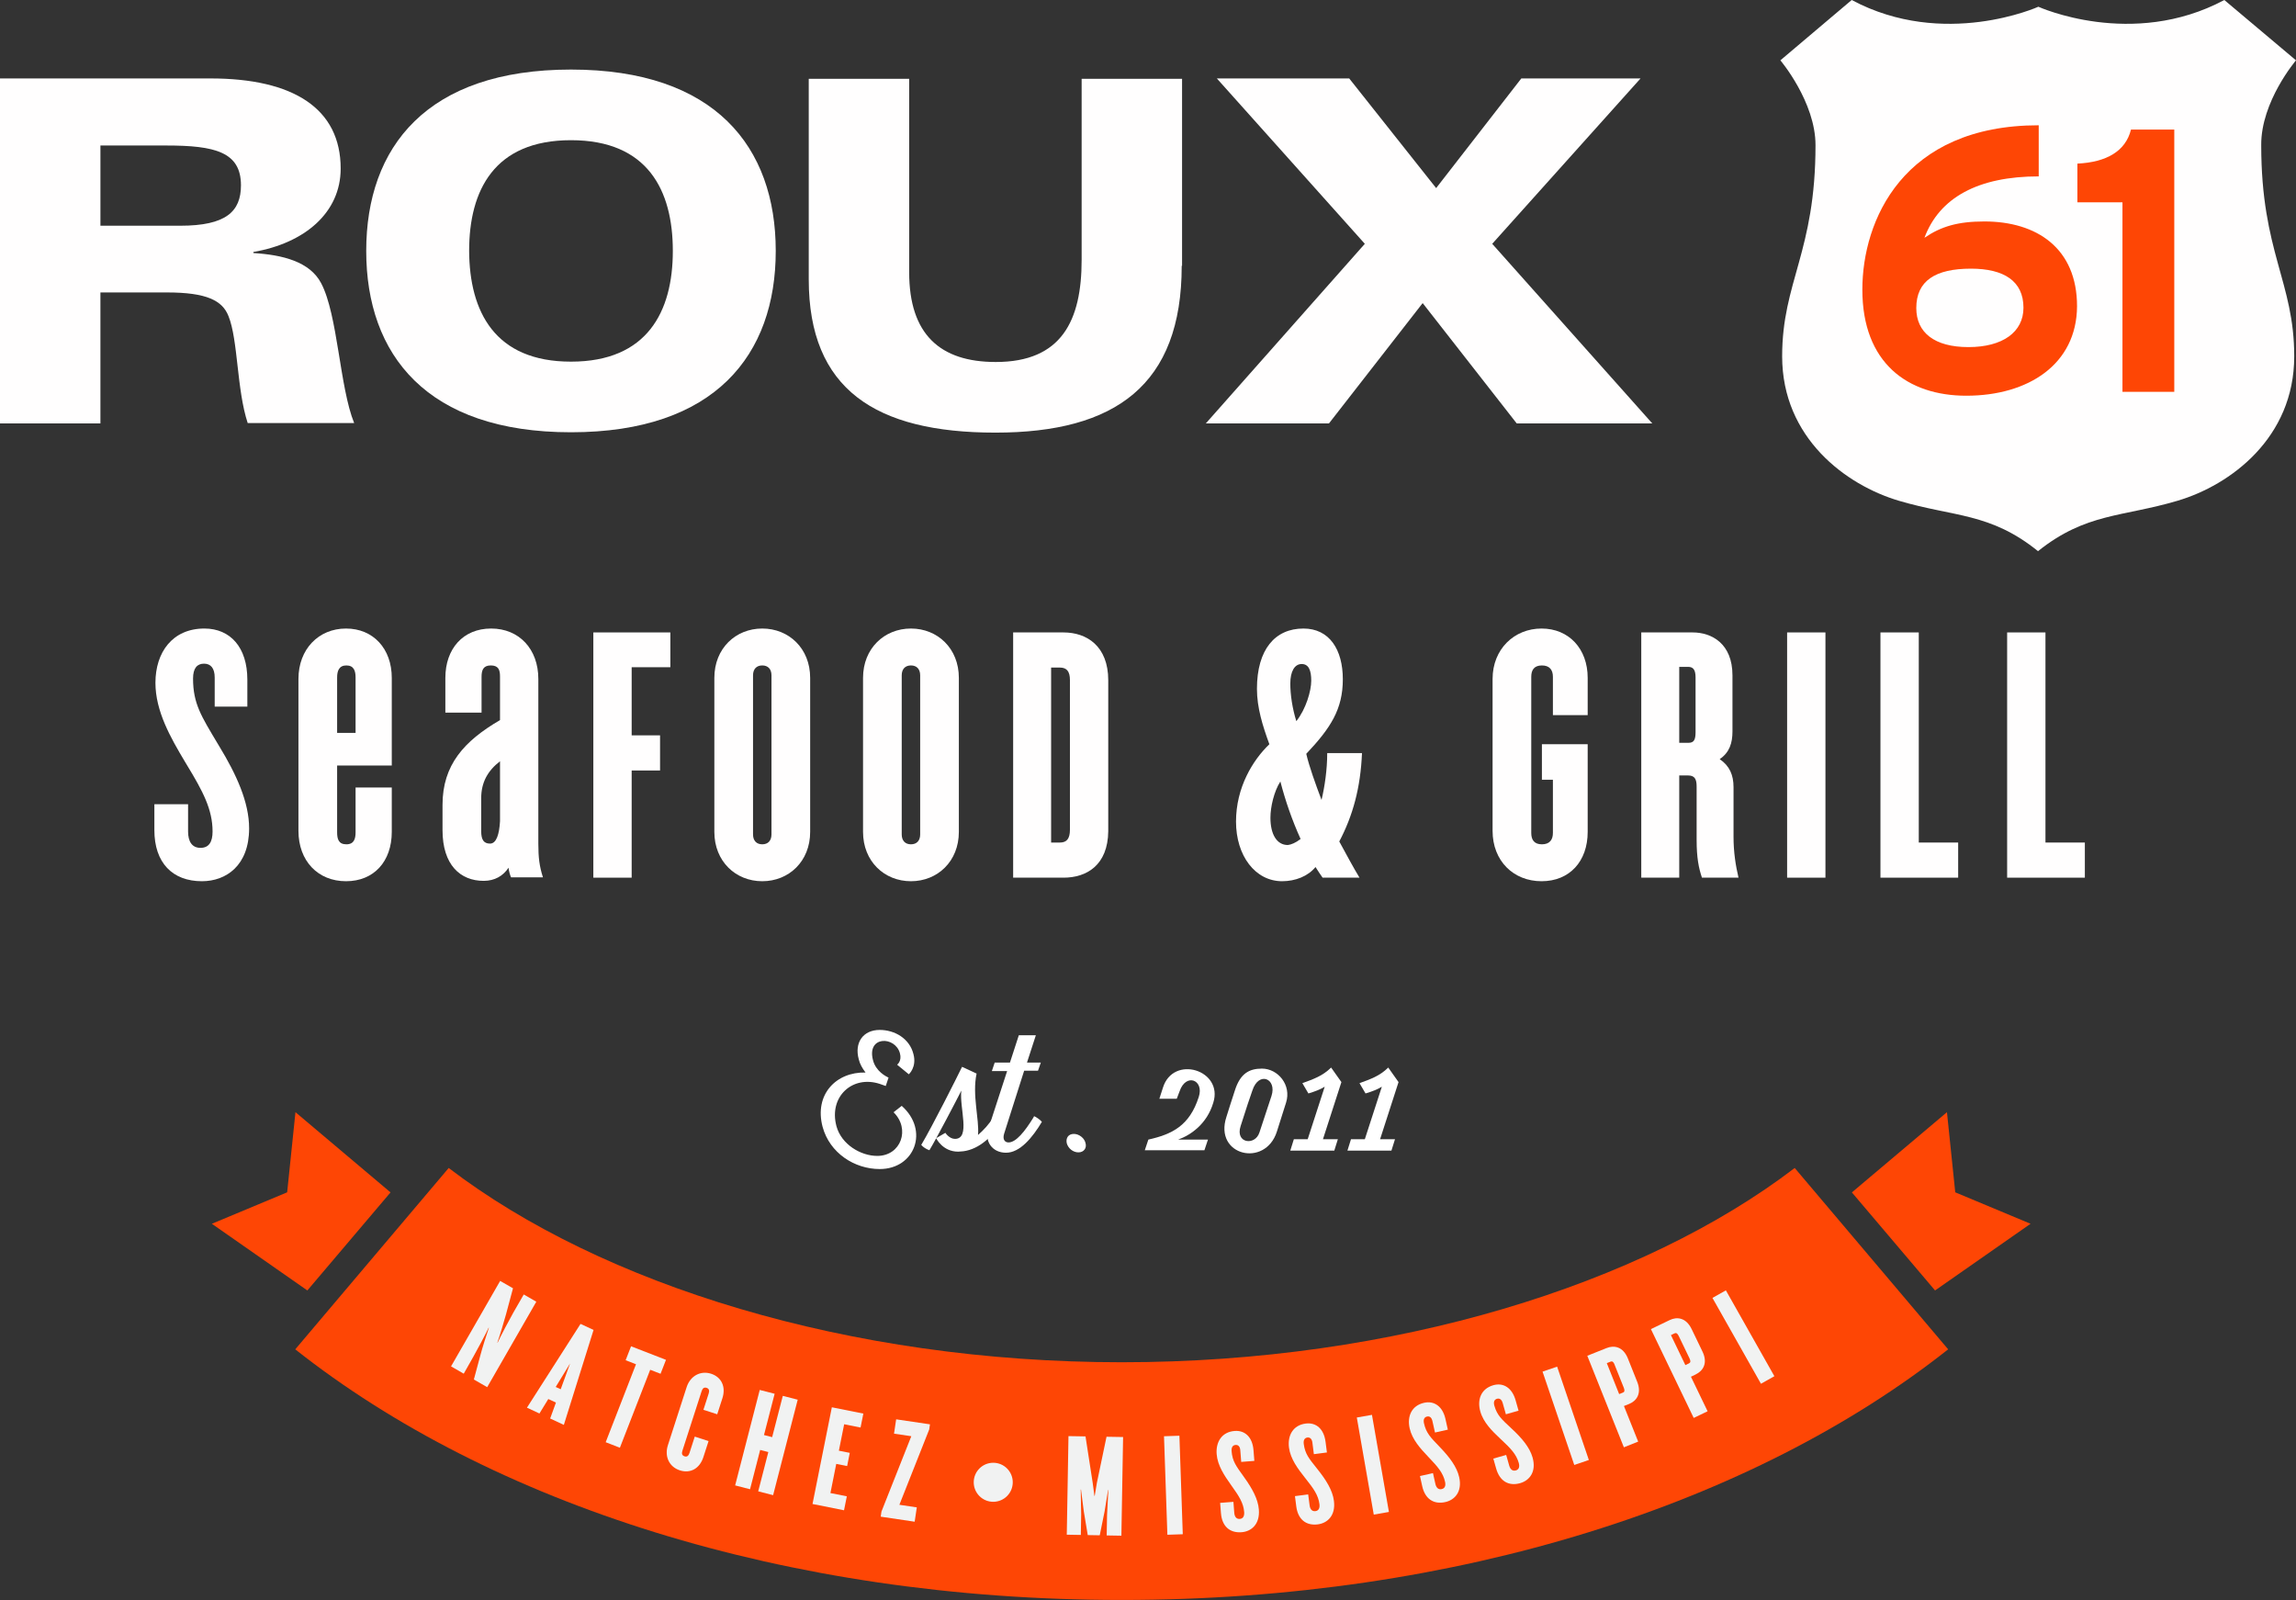
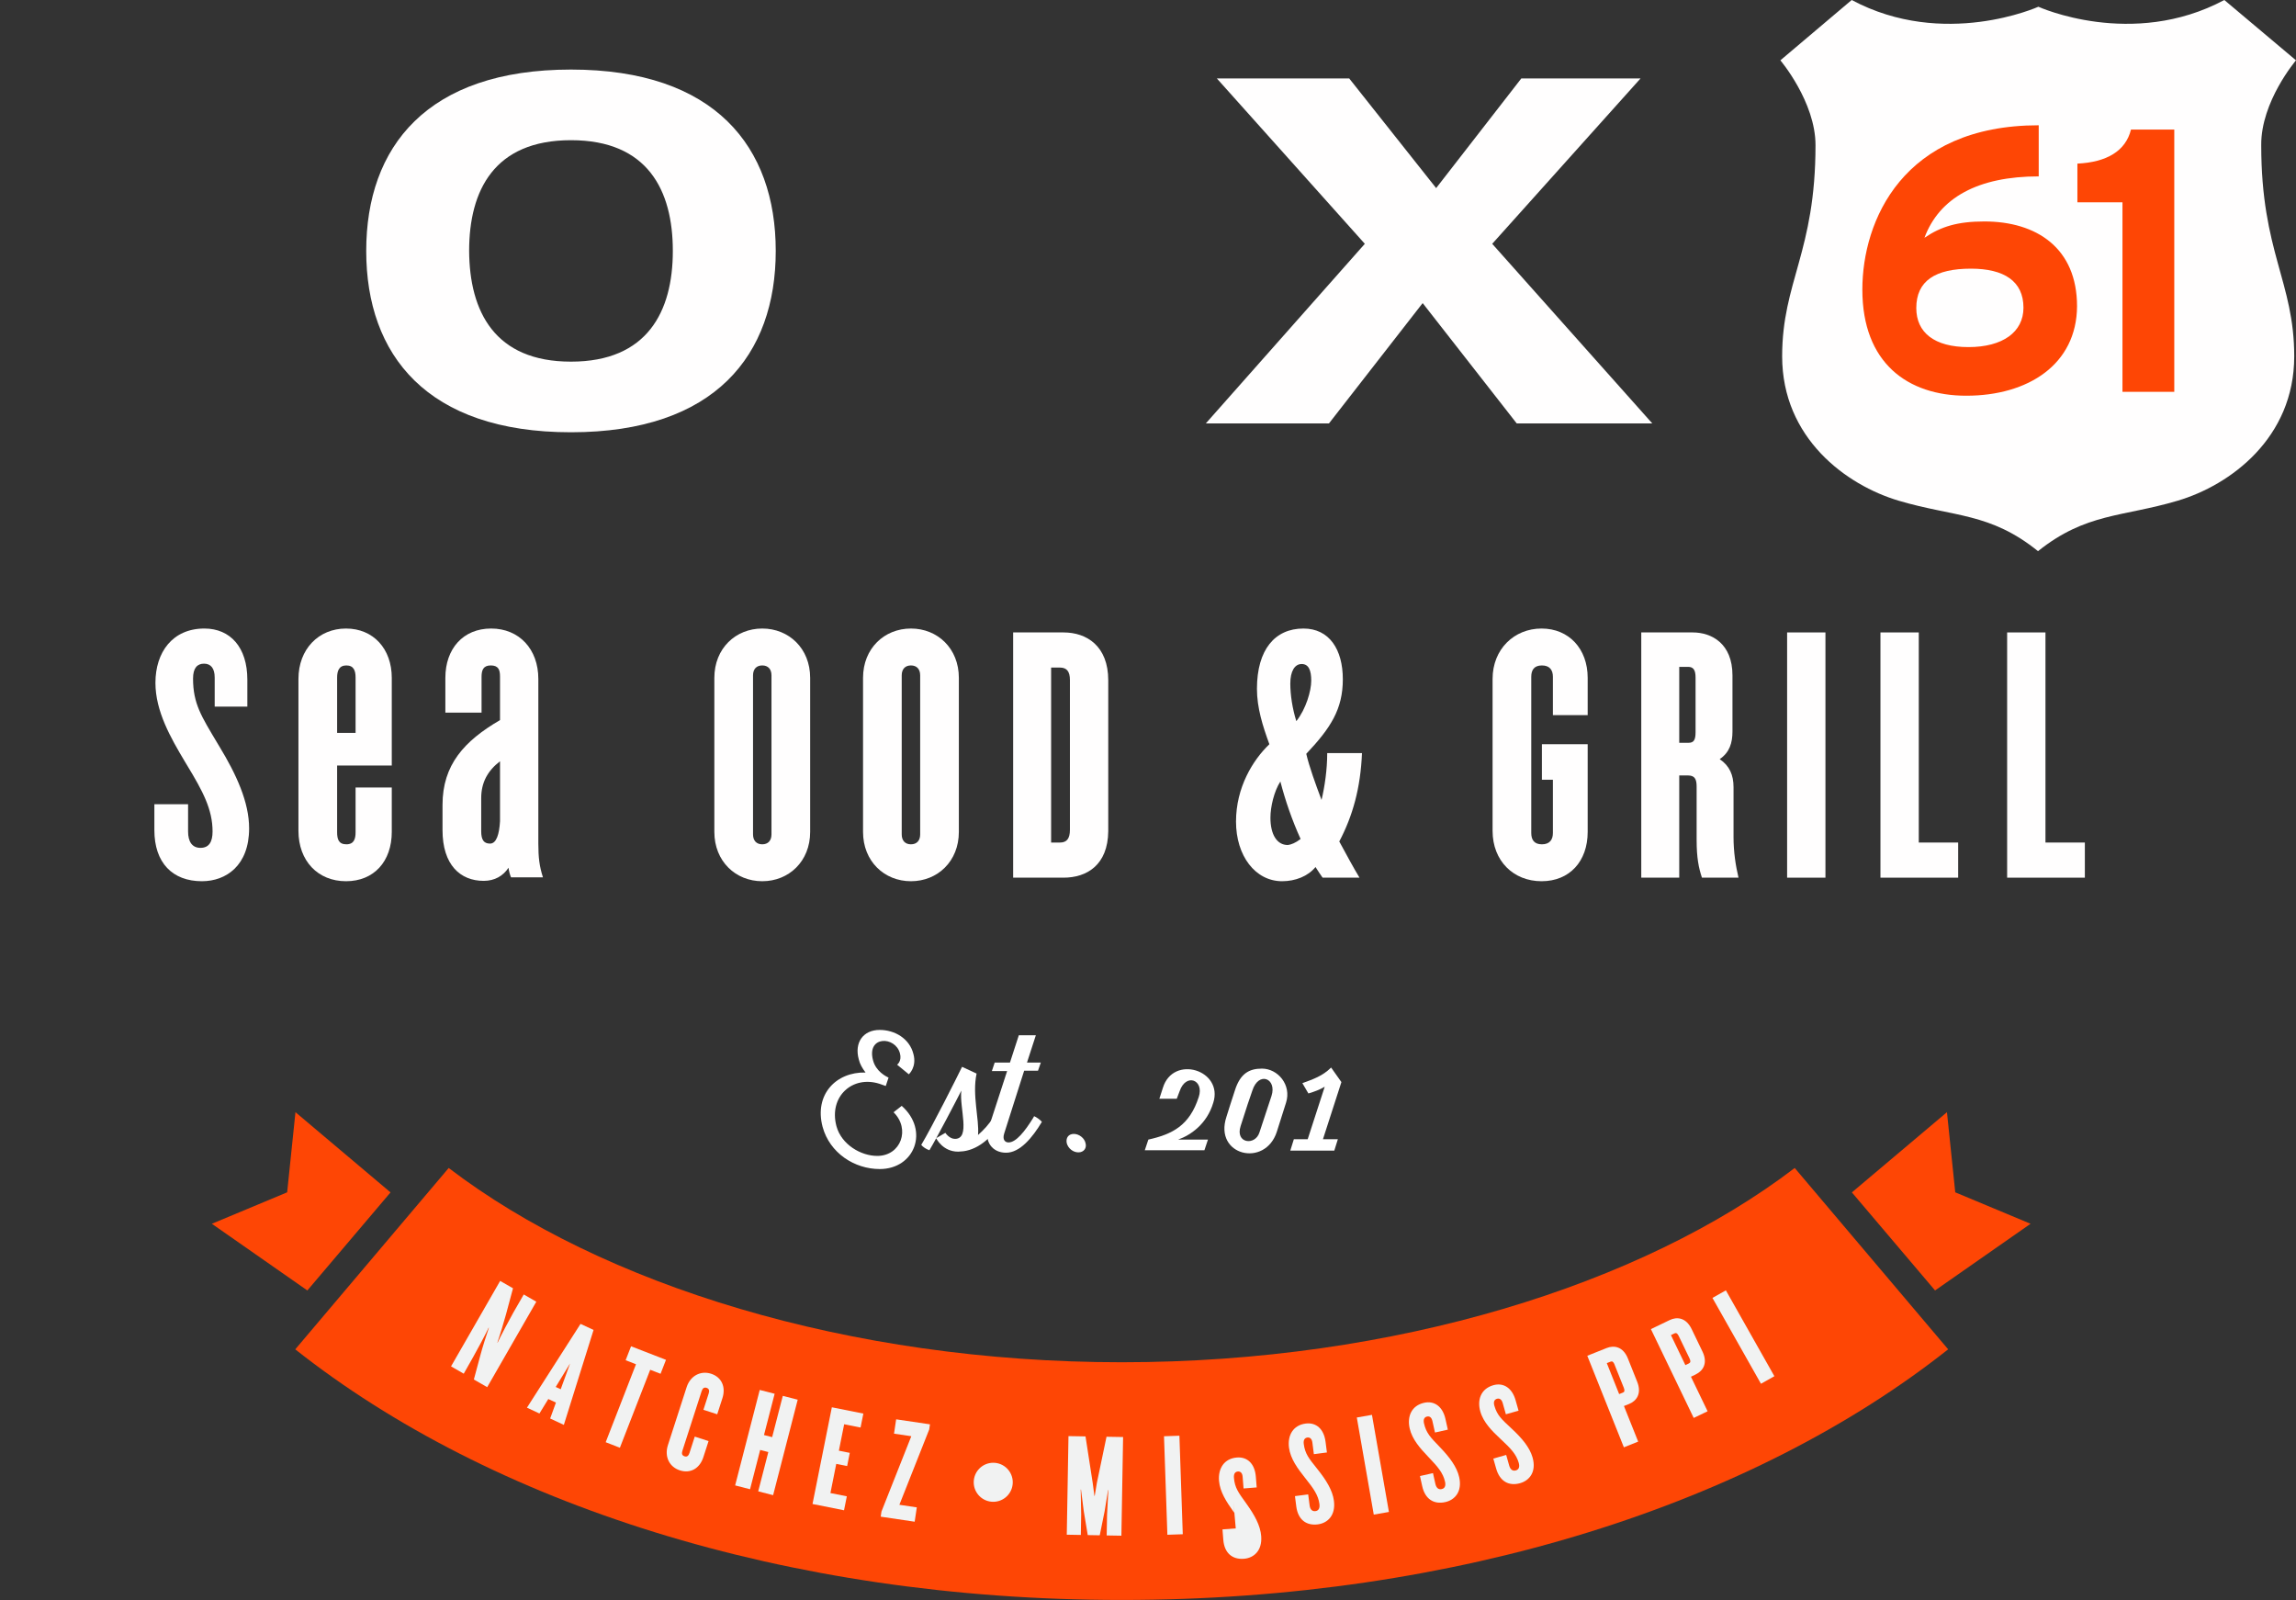
<svg xmlns="http://www.w3.org/2000/svg" id="Layer_1" version="1.1" viewBox="0 0 647 450.9">
  <rect x="0" y="0" width="647" height="450.9" fill="#333333" stroke="none" />
  <defs>
    <style>
      .st0 {
        fill: #f1f2f2;
      }

      .st1 {
        fill: #fff;
      }

      .st2 {
        fill: #fffefe;
      }

      .st3 {
        fill: #fe4605;
      }

      .st4 {
        fill: #fe4605;
      }
    </style>
  </defs>
  <g>
    <g>
-       <path class="st2" d="M0,22.1h59.3c23.4,0,36.7,8.5,36.7,25.4,0,12.4-10.1,21-24.6,23.5v.3c8.2.5,15.9,2.4,19.1,8.5,4.7,8.9,5.2,29.3,9.3,39.4h-30c-3.1-9.4-2.7-23.4-5.4-30.1-1.7-4.4-6.1-6.7-17.4-6.7h-18.7v36.9H0V22.1ZM28.3,63.6h22.5c12.9,0,17.1-4,17.1-11.4,0-9.4-7.4-11.2-21-11.2h-18.6v22.6Z" />
      <path class="st2" d="M160.9,19.6c40.6,0,57.7,21.8,57.7,51.1s-17.1,51.1-57.7,51.1-57.7-21.8-57.7-51.1,17.1-51.1,57.7-51.1ZM160.9,101.9c21.5,0,28.7-14.1,28.7-31.2s-7.1-31.2-28.7-31.2-28.7,14.1-28.7,31.2c.1,17.1,7.2,31.2,28.7,31.2Z" />
-       <path class="st2" d="M333,74.9c0,33.6-18.7,47-52.5,47s-52.6-12.2-52.6-43.2V22.2h28.3v54.5c0,17.5,8.7,25.3,24.4,25.3,18.6,0,24.2-11.7,24.2-28.8V22.2h28.3v52.7h-.1Z" />
      <path class="st2" d="M384.6,68.7l-41.7-46.6h37.3l24.5,30.9,24-30.9h33.6l-41.8,46.6,45.1,50.6h-38.2l-26.5-33.9-26.4,33.9h-34.7l44.8-50.6Z" />
    </g>
    <g>
      <path class="st2" d="M53,226.6v7.7c0,2.8,1.1,4.6,3.5,4.6s3.4-1.7,3.4-4.6c0-6.2-2.7-11.3-7.2-18.7l-.6-1c-4-6.7-8.3-14.2-8.3-22.2,0-8.6,4.8-15.3,13.8-15.3,7.3,0,12.1,5.3,12.1,14.4v7.6h-9.2v-8.2c0-2.6-1.1-3.9-3-3.9s-3.1,1.2-3.1,4.2c0,7.1,2.4,10.7,6.8,18.1l.6,1c4.8,7.9,8.4,15.7,8.4,23.1,0,10.5-6.5,14.9-13.3,14.9-8.3,0-13.4-5.2-13.4-14.4v-7.3h9.5Z" />
      <path class="st2" d="M95,215.7v18.8c0,1.9.4,3.4,2.6,3.4s2.6-1.6,2.6-3.4v-12.6h10.2v12.5c0,8.3-5,13.9-12.9,13.9s-13.4-5.7-13.4-14.2v-42.8c0-8.4,5.7-14.2,13.4-14.2s12.9,5.7,12.9,13.9v24.7h-15.4ZM97.6,187.5c-2.1,0-2.6,1.6-2.6,3.4v15.6h5.2v-15.6c0-1.9-.5-3.4-2.6-3.4Z" />
      <path class="st2" d="M138.3,187.5c-2.1,0-2.6,1.3-2.6,3.2v10.1h-10.2v-9.8c0-8.2,5-13.9,12.9-13.9s13.3,5.8,13.3,14.2v46.4c0,3.9.3,6.4,1.3,9.5h-9c-.3-.7-.6-1.8-.7-2.7-1.5,2.3-3.9,3.7-7,3.7-6.6,0-11.6-4.5-11.6-14.3v-7.1c0-11.3,6.1-18,16.2-23.9v-12.3c0-1.8-.4-3.1-2.6-3.1ZM140.9,214.5c-3.5,2.7-5.3,6-5.3,10.4v9.3c0,2.4.7,3.5,2.5,3.5s2.6-2.7,2.8-6.3v-16.9Z" />
-       <path class="st2" d="M178,187.9v19.3h8v9.9h-8v30.2h-10.8v-69.1h21.7v9.8h-10.9v-.1Z" />
      <path class="st2" d="M228.3,191v43.4c0,8.3-6,13.9-13.5,13.9s-13.5-5.6-13.5-13.9v-43.4c0-8.3,6-13.9,13.5-13.9s13.5,5.6,13.5,13.9ZM212.2,190.3v44.8c0,1.8,1,2.8,2.6,2.8s2.6-1,2.6-2.8v-44.8c0-1.8-1-2.8-2.6-2.8-1.6,0-2.6,1-2.6,2.8Z" />
      <path class="st2" d="M270.2,191v43.4c0,8.3-6,13.9-13.5,13.9s-13.5-5.6-13.5-13.9v-43.4c0-8.3,6-13.9,13.5-13.9s13.5,5.6,13.5,13.9ZM254.1,190.3v44.8c0,1.8,1,2.8,2.6,2.8s2.6-1,2.6-2.8v-44.8c0-1.8-1-2.8-2.6-2.8-1.6,0-2.6,1-2.6,2.8Z" />
      <path class="st2" d="M299.7,247.3h-14.2v-69.1h14.2c6.5,0,12.6,3.8,12.6,13.5v42.5c-.1,9.6-6.1,13.1-12.6,13.1ZM301.5,191.6c0-2.4-.9-3.5-2.8-3.5h-2.5v49.3h2.5c1.9,0,2.8-1.1,2.8-3.6v-42.2Z" />
      <path class="st2" d="M374,212.2h9.8c-.4,9.8-2.6,17.7-6.4,24.9,1.9,3.5,4,7.4,5.7,10.2h-10.4c-.6-.8-1.2-1.8-2-3-2.1,2.6-5.7,4-9.4,4-7.6,0-13-7.2-13-16.8s4.7-17.3,9.4-21.8c-1.9-5.2-3.5-10.3-3.5-15.6,0-11.1,5.1-17,13.1-17,7.3,0,11.1,5.9,11.1,14.3s-3.4,13.7-10.3,21c.8,3.5,2.6,8.5,4.3,13,.9-3.8,1.6-8.5,1.6-13.2ZM366.5,236.4c-2.4-5.3-4.3-10.8-5.7-16.2-1.8,2.8-2.8,7.2-2.8,10.2,0,4.7,1.8,7.7,4.9,7.7.9-.1,2.2-.6,3.6-1.7ZM363.6,192.6c0,3.2.6,7.1,1.7,10.6,2.7-3.4,4.2-8.5,4.2-11.4s-.7-4.7-2.7-4.7-3.2,2.1-3.2,5.5Z" />
      <path class="st2" d="M437.6,219.7h-3.1v-10h12.9v24.7c0,8.3-5.1,13.9-13,13.9s-13.8-5.7-13.8-14.2v-42.8c0-8.4,6.1-14.2,13.8-14.2s13,5.7,13,13.9v10.5h-9.8v-10.8c0-1.9-.9-3.2-3.1-3.2s-3,1.3-3,3.2v44c0,1.9.8,3.2,3,3.2s3.1-1.3,3.1-3.2v-15Z" />
      <path class="st2" d="M489.9,247.3h-10.3c-.9-2.7-1.5-5.5-1.5-10.7v-15c0-2-.5-3.1-2.4-3.1h-2.5v28.8h-10.7v-69.1h14.5c5.3,0,11.2,3.1,11.2,12.1v15.8c0,3.2-.8,5.9-3.6,7.8,2.8,1.9,3.9,4.5,3.9,7.9v14c0,4.3.6,8.1,1.4,11.5ZM477.8,190.9c0-2.1-.6-3-2.1-3h-2.5v21.4h2.6c1.5,0,2-.8,2-3v-15.4Z" />
      <path class="st2" d="M503.6,247.3v-69.1h10.8v69.1h-10.8Z" />
      <path class="st2" d="M551.8,247.3h-21.9v-69.1h10.8v59.2h11.1v9.9h0Z" />
      <path class="st2" d="M587.5,247.3h-21.9v-69.1h10.8v59.2h11.1v9.9Z" />
    </g>
    <g>
      <path class="st2" d="M647,17L626.8,0c-26,13.9-52.4,1.9-52.4,1.9,0,0-26.6,12-52.6-1.9l-20.1,17s9.9,11.7,9.9,23.9c0,30.1-9.4,38.5-9.4,59.5,0,23,18,36.3,32.9,40.7,15.5,4.6,25.7,3.3,39.2,14.2,13.5-10.8,23.8-9.6,39.3-14.2,14.9-4.4,32.9-17.7,32.9-40.7,0-21-9.3-29.4-9.3-59.5-.1-12.3,9.8-23.9,9.8-23.9Z" />
      <g>
        <path class="st4" d="M554.1,111.5c-16.5,0-29.3-9.2-29.3-29.9,0-19.4,11.4-46.3,49.7-46.3v14.4c-17.1,0-28,6-32.2,17.3,4.7-3.2,9.4-4.6,16.9-4.6,14.7,0,26.1,7.5,26.1,23.9-.1,16.4-13.8,25.2-31.2,25.2ZM555.4,75.7c-10,0-15.4,3.4-15.4,11.1,0,6.9,5.1,11,14.7,11s15.5-4.2,15.5-11.1c0-7.5-5.5-11-14.8-11Z" />
        <path class="st4" d="M598.1,110.4v-53.4h-12.7v-10.9c8.2-.4,13.6-3.5,15.1-9.6h12.2v73.9h-14.6Z" />
      </g>
    </g>
  </g>
  <g>
    <path class="st1" d="M254.1,311.6c7.8,6.9,3.7,17.8-6.2,17.8-7.1,0-14.1-4.5-16.1-11.9-2.4-9.1,3.8-15.5,12.1-15.3-.9-1.2-1.6-2.4-1.9-3.7-1.3-4.7,1.2-8.3,5.9-8.3,4.2,0,8.4,2.4,9.5,6.8,1,3.7-1.3,5.7-1.3,5.7l-3.3-2.7s1.4-1,.8-3.2c-1.3-4.9-9.4-5-7.6,1.9.8,3.2,3.7,4.6,4.3,4.9h.1l-.8,2.4c-.6-.2-1.2-.4-1.7-.6-7.7-2.5-14.4,3.6-12.2,11.9,1.4,5.2,6.9,8.4,11.5,8.4,6.7,0,9.4-7.6,4.6-12.3l2.3-1.8Z" />
    <path class="st1" d="M259.6,322.6c3-5,10.2-19.3,11.5-22l4.1,1.9c-1.3,6,.8,12.9.4,17.3,1.5-1.3,3.2-3.1,4.4-5.1l.2-.4c.7.2,1.8.9,2.2,1.6-2.5,4.1-6.3,7.9-11,8.5h-.1c-.4,0-.8.1-1.3.1-4.4,0-6.2-3.8-6.2-3.8l2.6-1.5s1.1,1.7,2.7,1.7c4.5,0,1.2-8.8,1.8-13.6-1.1,2.2-7.1,13.7-9,16.8-.9-.3-1.8-.9-2.3-1.5Z" />
    <path class="st1" d="M280.3,299.4h4.3l2.5-7.7h4.8l-2.5,7.7h3.9l-.8,2.3h-3.9l-5.6,17.6c-.6,1.8.2,2.6,1.2,2.6,2.1,0,4.6-3.1,7-7l.2-.4c.7.3,1.7,1,2.2,1.6-2.7,4.5-6.2,8.7-10.1,8.7s-6.1-3.2-5-6.7l5.3-16.3h-4.3l.8-2.4Z" />
    <path class="st1" d="M302.6,319.5c1.5,0,3,1.2,3.3,2.6.4,1.4-.5,2.6-2,2.6s-2.9-1.1-3.3-2.6c-.3-1.5.5-2.6,2-2.6Z" />
    <path class="st1" d="M337.8,309.1c1.6-4.8-3.6-6.9-5.4-1.6l-.8,2.1h-4.9l1-3.1c2.9-9.4,17.1-5,14.2,4.2-1.8,6-6.3,9.1-9.9,10.4h8.4l-1,3h-16.8l1-3c6.7-1.5,11.6-3.9,14.2-12Z" />
    <path class="st1" d="M346.7,311.2l1.3-4c1.5-4.7,4-6.1,7.6-6.1,4.5,0,8.4,4.6,6.8,9.6l-2.6,8.2c-3.3,10.2-17.8,6.7-14.2-4.2l1.1-3.5ZM349.6,317.3c-1.6,4.9,4.1,5.6,5.3,1.8l3.4-10.3c1.6-4.9-3.6-7.1-5.4-1.5l-1.3,3.8-2,6.2Z" />
    <path class="st1" d="M367,305.2c3-1.1,5.7-2,8.1-4.4l2.9,4.1-5.2,16.1h4.2l-1,3.2h-12.4l1-3.2h3.9l4.8-14.8c-1.3.8-2.9,1.4-4.6,1.9l-1.7-2.9Z" />
-     <path class="st1" d="M383.1,305.2c3-1.1,5.7-2,8.1-4.4l2.9,4.1-5.2,16.1h4.2l-1,3.2h-12.4l1-3.2h3.9l4.8-14.8c-1.3.8-2.9,1.4-4.6,1.9l-1.7-2.9Z" />
  </g>
  <g>
    <g>
      <path class="st3" d="M505.74,329.1c-43.03,32.88-112.7,54.74-189.65,54.74s-146.62-21.86-189.65-54.74l-43.24,51.1c54.86,43.39,138.11,70.62,232.89,70.62s178.03-27.23,232.89-70.62l-43.24-51.1Z" />
      <polygon class="st3" points="521.85 335.98 548.64 313.38 550.98 335.96 572.2 344.82 545.29 363.61 521.85 335.98" />
      <polygon class="st3" points="110.05 335.98 83.26 313.38 80.92 335.96 59.7 344.82 86.61 363.61 110.05 335.98" />
      <g>
        <path class="st0" d="M144.56,363l-1.98,7.38c-.47,1.75-1.84,6.3-2.42,7.89l.07.04c.62-1.42,3.66-7.13,4.39-8.4l2.97-5.17,3.54,2.04-13.84,24.08-3.76-2.16,1.86-6.92c.43-1.67,1.81-6.08,2.37-7.63l-.07-.04c-.58,1.35-3.6,6.93-4.28,8.12l-2.73,4.83-3.58-2.06,13.84-24.08,3.62,2.08Z" />
        <path class="st0" d="M154.51,394.2l-2.5,4.08-3.52-1.64,15.1-23.61,3.67,1.71-8.37,26.75-3.86-1.8,1.63-4.49-2.16-1ZM158,391.45l2.65-7.28-4.05,6.63,1.4.65Z" />
        <path class="st0" d="M183.22,385.97l-8.54,21.96-4-1.56,8.54-21.97-2.92-1.13,1.53-3.93,9.84,3.82-1.53,3.93-2.92-1.13Z" />
        <path class="st0" d="M191.58,414.3c-2.94-.95-4.41-3.84-3.37-7.09l5.28-16.35c1.04-3.21,3.94-4.73,6.88-3.79,3.02.97,4.22,3.77,3.2,6.91l-1.46,4.52-3.89-1.26,1.47-4.56c.23-.71.22-1.37-.57-1.63-.83-.27-1.18.27-1.42.99l-5.38,16.67c-.23.71-.26,1.36.57,1.63.83.27,1.18-.28,1.42-.99l1.47-4.56,3.89,1.26-1.46,4.52c-1.02,3.18-3.62,4.7-6.64,3.73Z" />
        <path class="st0" d="M213.66,420.21l2.85-11.07-2.3-.59-2.85,11.07-4.2-1.08,6.93-26.9,4.2,1.08-3,11.63,2.3.59,3-11.63,4.2,1.08-6.93,26.9-4.2-1.08Z" />
        <path class="st0" d="M228.96,423.78l5.45-27.25,8.88,1.77-.79,3.93-4.62-.92-1.49,7.45,3.07.61-.74,3.72-3.07-.61-1.64,8.22,4.62.92-.79,3.93-8.88-1.77Z" />
        <path class="st0" d="M253.44,424l4.91.73-.6,4.04-9.57-1.42.21-1.44,8.41-21.23-4.87-.72.6-4.04,9.53,1.41-.21,1.44-8.41,21.23Z" />
        <path class="st0" d="M315.99,432.71l-4.13-.07.1-5.76.37-7.04h-.08s-.98,6.03-.98,6.03l-1.37,6.73-3.38-.06-1.13-6.78-.77-6.06h-.08s.13,7.05.13,7.05l-.1,5.75-3.96-.07.48-27.78,4.8.08,2.03,13.13.48,3.64h.08s.6-3.62.6-3.62l2.73-13.05,4.67.08-.48,27.78Z" />
        <path class="st0" d="M328.96,432.45l-.95-27.76,4.34-.15.95,27.76-4.34.15Z" />
-         <path class="st0" d="M347.57,423.18l.24,3.08c.09,1.12.6,1.79,1.56,1.72.91-.07,1.32-.77,1.23-1.94-.19-2.49-1.43-4.45-3.45-7.26l-.28-.4c-1.83-2.58-3.77-5.44-4.02-8.64-.27-3.45,1.44-6.26,5.06-6.54,2.91-.23,5.03,1.74,5.32,5.4l.24,3.03-3.7.29-.26-3.29c-.08-1.04-.58-1.55-1.33-1.49-.75.06-1.21.6-1.12,1.76.22,2.83,1.29,4.21,3.31,7.02l.28.4c2.16,3.01,3.86,6.02,4.09,9.01.33,4.2-2.15,6.19-4.86,6.4-3.33.26-5.53-1.66-5.82-5.36l-.23-2.91,3.74-.29Z" />
+         <path class="st0" d="M347.57,423.18l.24,3.08l-.28-.4c-1.83-2.58-3.77-5.44-4.02-8.64-.27-3.45,1.44-6.26,5.06-6.54,2.91-.23,5.03,1.74,5.32,5.4l.24,3.03-3.7.29-.26-3.29c-.08-1.04-.58-1.55-1.33-1.49-.75.06-1.21.6-1.12,1.76.22,2.83,1.29,4.21,3.31,7.02l.28.4c2.16,3.01,3.86,6.02,4.09,9.01.33,4.2-2.15,6.19-4.86,6.4-3.33.26-5.53-1.66-5.82-5.36l-.23-2.91,3.74-.29Z" />
        <path class="st0" d="M368.64,421.09l.4,3.06c.14,1.12.69,1.76,1.64,1.64.91-.12,1.28-.84,1.13-2-.32-2.48-1.66-4.37-3.82-7.08l-.3-.38c-1.96-2.48-4.04-5.24-4.46-8.43-.44-3.43,1.12-6.33,4.72-6.79,2.9-.37,5.11,1.48,5.58,5.13l.39,3.02-3.68.48-.42-3.27c-.13-1.03-.66-1.51-1.4-1.42-.74.1-1.18.66-1.03,1.81.36,2.81,1.5,4.14,3.66,6.85l.3.38c2.31,2.9,4.16,5.81,4.54,8.79.54,4.18-1.84,6.29-4.53,6.64-3.31.43-5.6-1.38-6.08-5.06l-.37-2.9,3.72-.48Z" />
        <path class="st0" d="M387.12,426.77l-4.78-27.36,4.27-.75,4.78,27.36-4.27.75Z" />
        <path class="st0" d="M403.81,415.09l.67,3.01c.24,1.1.85,1.69,1.78,1.48.9-.2,1.2-.95.94-2.09-.54-2.44-2.05-4.2-4.44-6.7l-.33-.35c-2.18-2.29-4.5-4.85-5.2-7.99-.75-3.38.54-6.4,4.08-7.19,2.85-.64,5.23,1.02,6.02,4.6l.66,2.97-3.62.81-.72-3.22c-.23-1.02-.79-1.45-1.52-1.28-.73.16-1.11.76-.86,1.9.62,2.77,1.87,3.99,4.27,6.49l.33.35c2.56,2.68,4.67,5.41,5.32,8.34.92,4.11-1.26,6.43-3.91,7.02-3.26.73-5.71-.87-6.51-4.49l-.63-2.85,3.66-.82Z" />
        <path class="st0" d="M424.44,409.97l.84,2.97c.31,1.08.94,1.64,1.87,1.38.88-.25,1.14-1.02.82-2.14-.68-2.41-2.29-4.08-4.82-6.44l-.35-.33c-2.31-2.16-4.77-4.59-5.65-7.68-.95-3.33.17-6.42,3.66-7.42,2.81-.8,5.28.71,6.28,4.25l.83,2.93-3.57,1.01-.9-3.17c-.28-1-.87-1.4-1.6-1.2-.72.21-1.07.82-.75,1.95.78,2.73,2.1,3.87,4.63,6.23l.35.33c2.71,2.53,4.97,5.14,5.79,8.03,1.15,4.05-.89,6.5-3.5,7.24-3.21.91-5.75-.54-6.76-4.11l-.8-2.81,3.61-1.03Z" />
-         <path class="st0" d="M443.62,412.78l-8.94-26.3,4.11-1.4,8.94,26.3-4.11,1.4Z" />
        <path class="st0" d="M459.05,395.6l-1.43.57,4.01,10.03-4.03,1.61-10.31-25.8,5.46-2.18c2.05-.82,4.63-.46,6,2.99l2.6,6.51c1.36,3.41-.25,5.45-2.3,6.27ZM454.97,384.47c-.31-.77-.67-.99-1.13-.8l-1.05.42,3.48,8.72,1.05-.42c.47-.18.57-.59.26-1.36l-2.62-6.55Z" />
        <path class="st0" d="M477.89,387.25l-1.39.67,4.69,9.73-3.91,1.88-12.06-25.03,5.3-2.55c1.99-.96,4.58-.77,6.19,2.57l3.04,6.31c1.59,3.31.12,5.45-1.87,6.41ZM473.05,376.43c-.36-.75-.73-.94-1.18-.73l-1.01.49,4.07,8.46,1.01-.49c.45-.22.53-.63.17-1.38l-3.06-6.35Z" />
        <path class="st0" d="M496.23,389.9l-13.67-24.19,3.78-2.13,13.67,24.19-3.78,2.13Z" />
      </g>
    </g>
    <circle class="st0" cx="279.89" cy="417.66" r="5.5" />
  </g>
</svg>